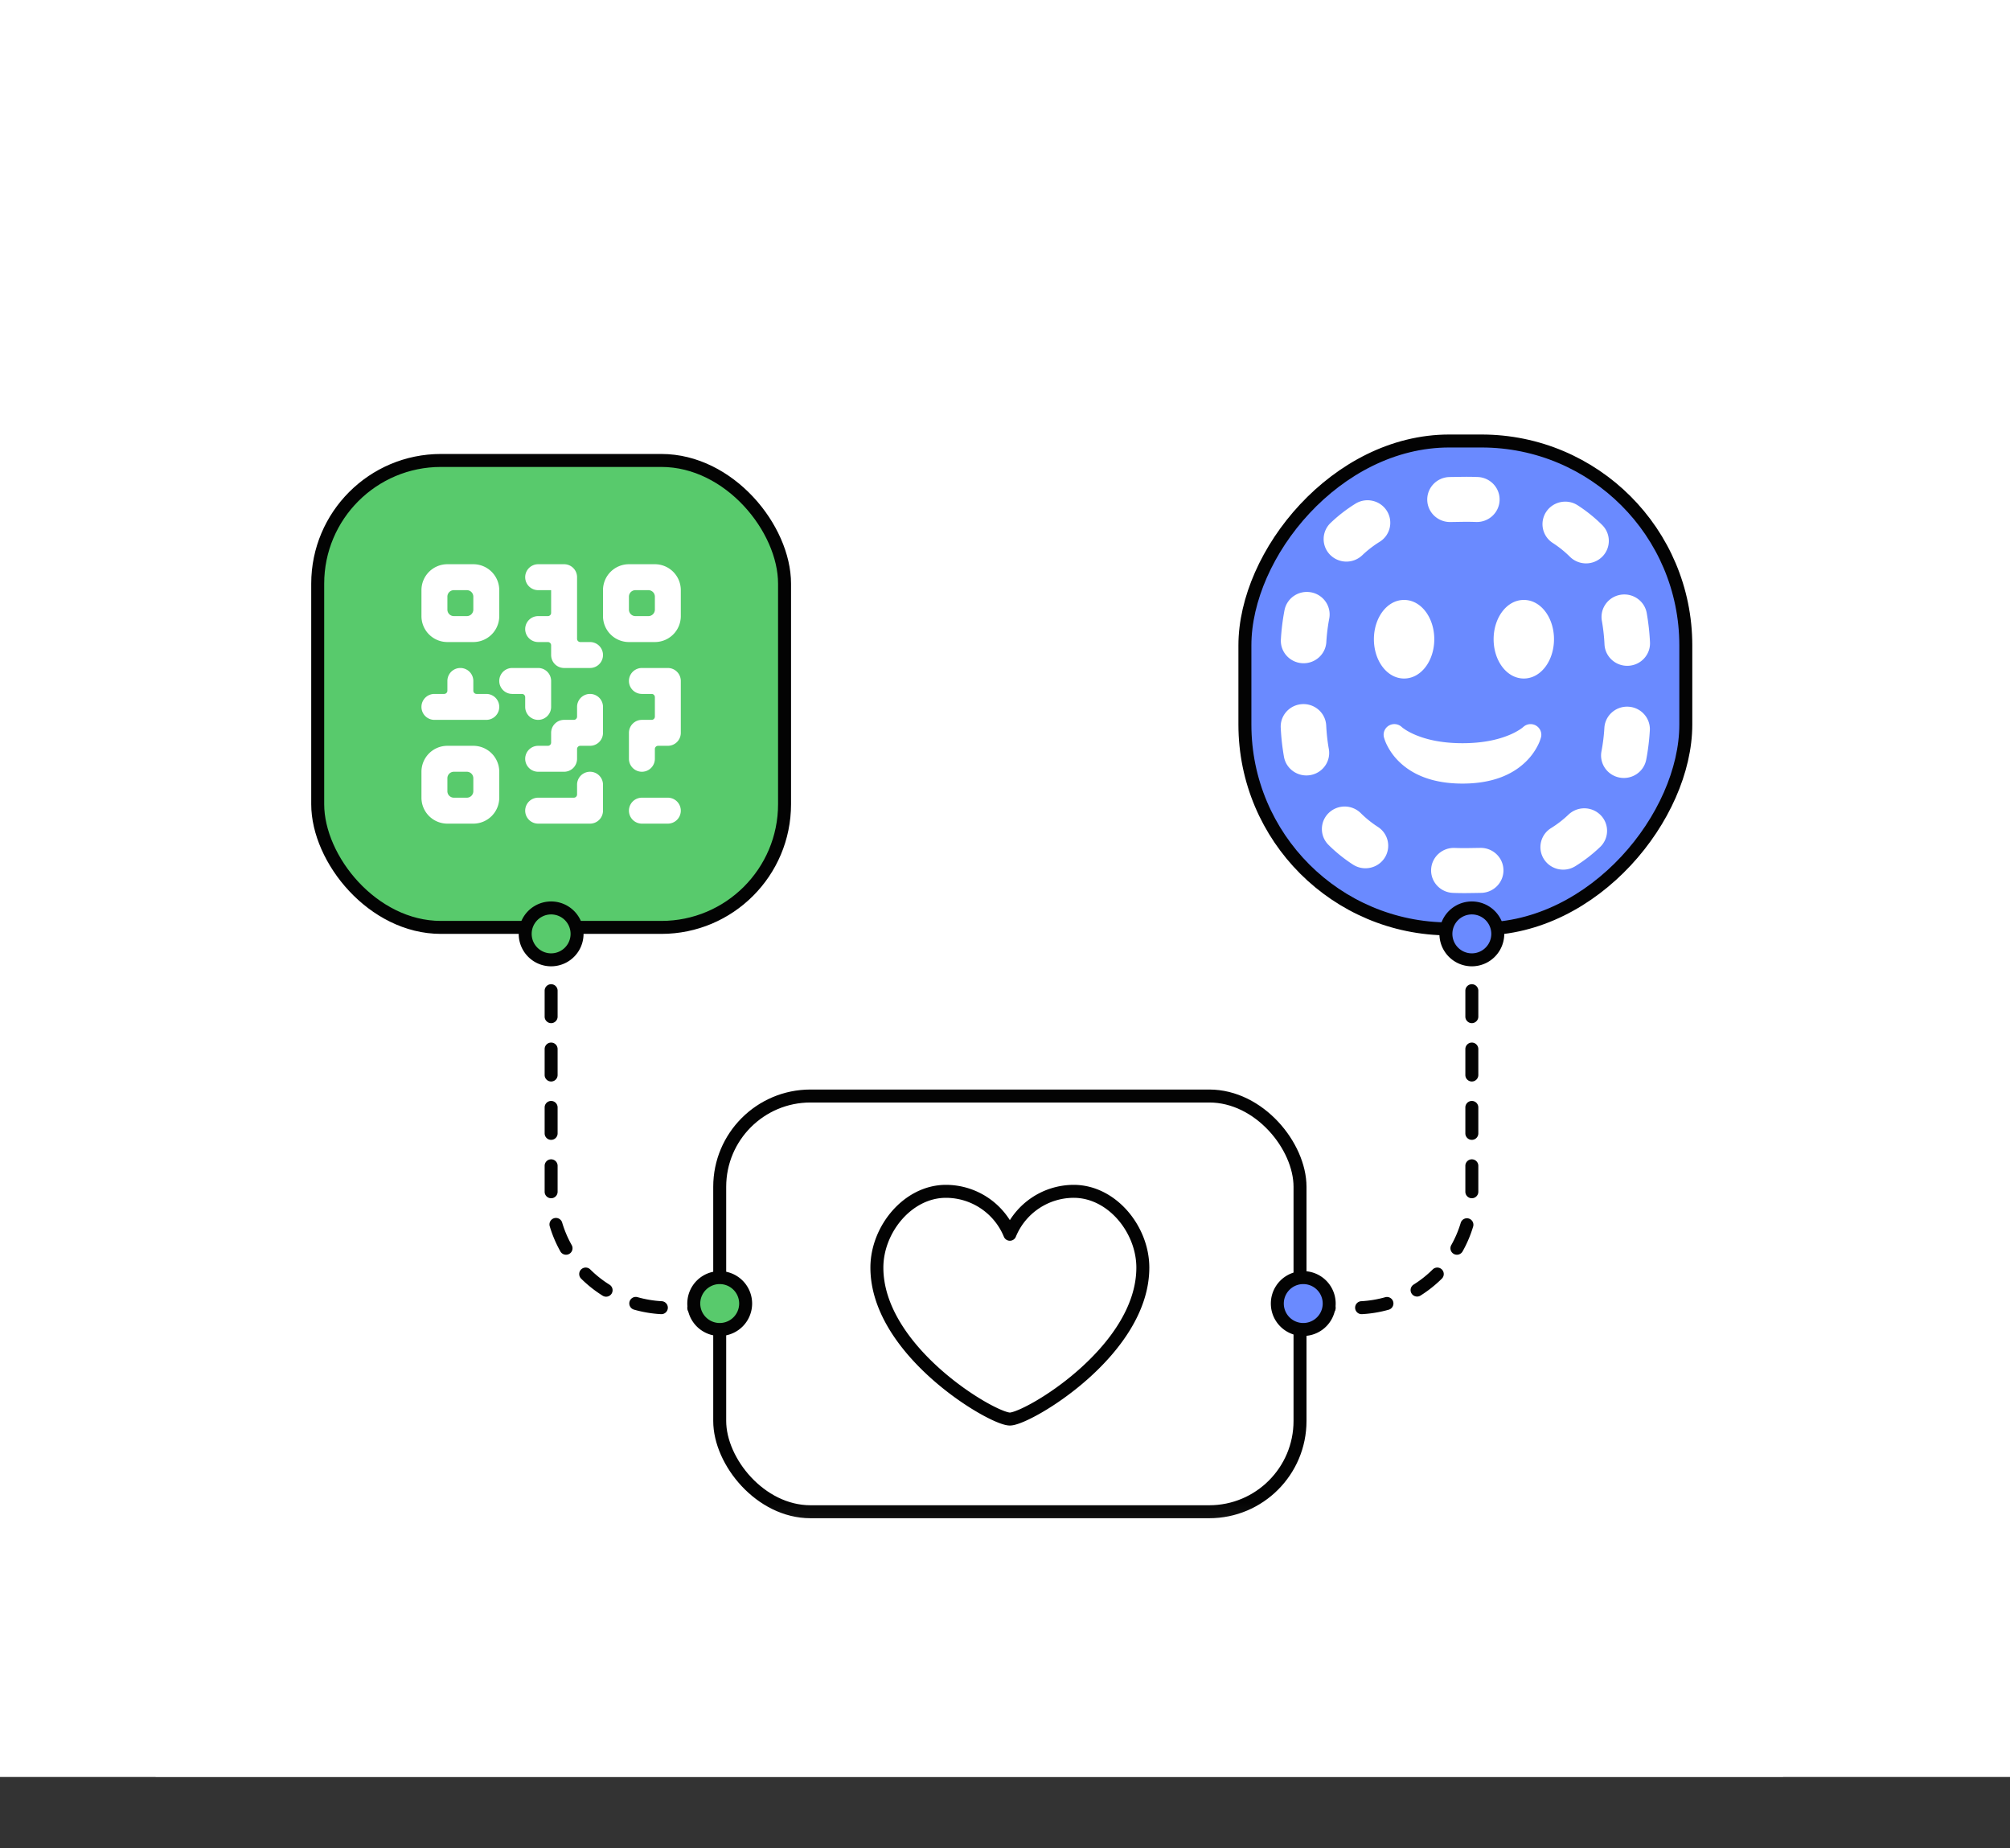
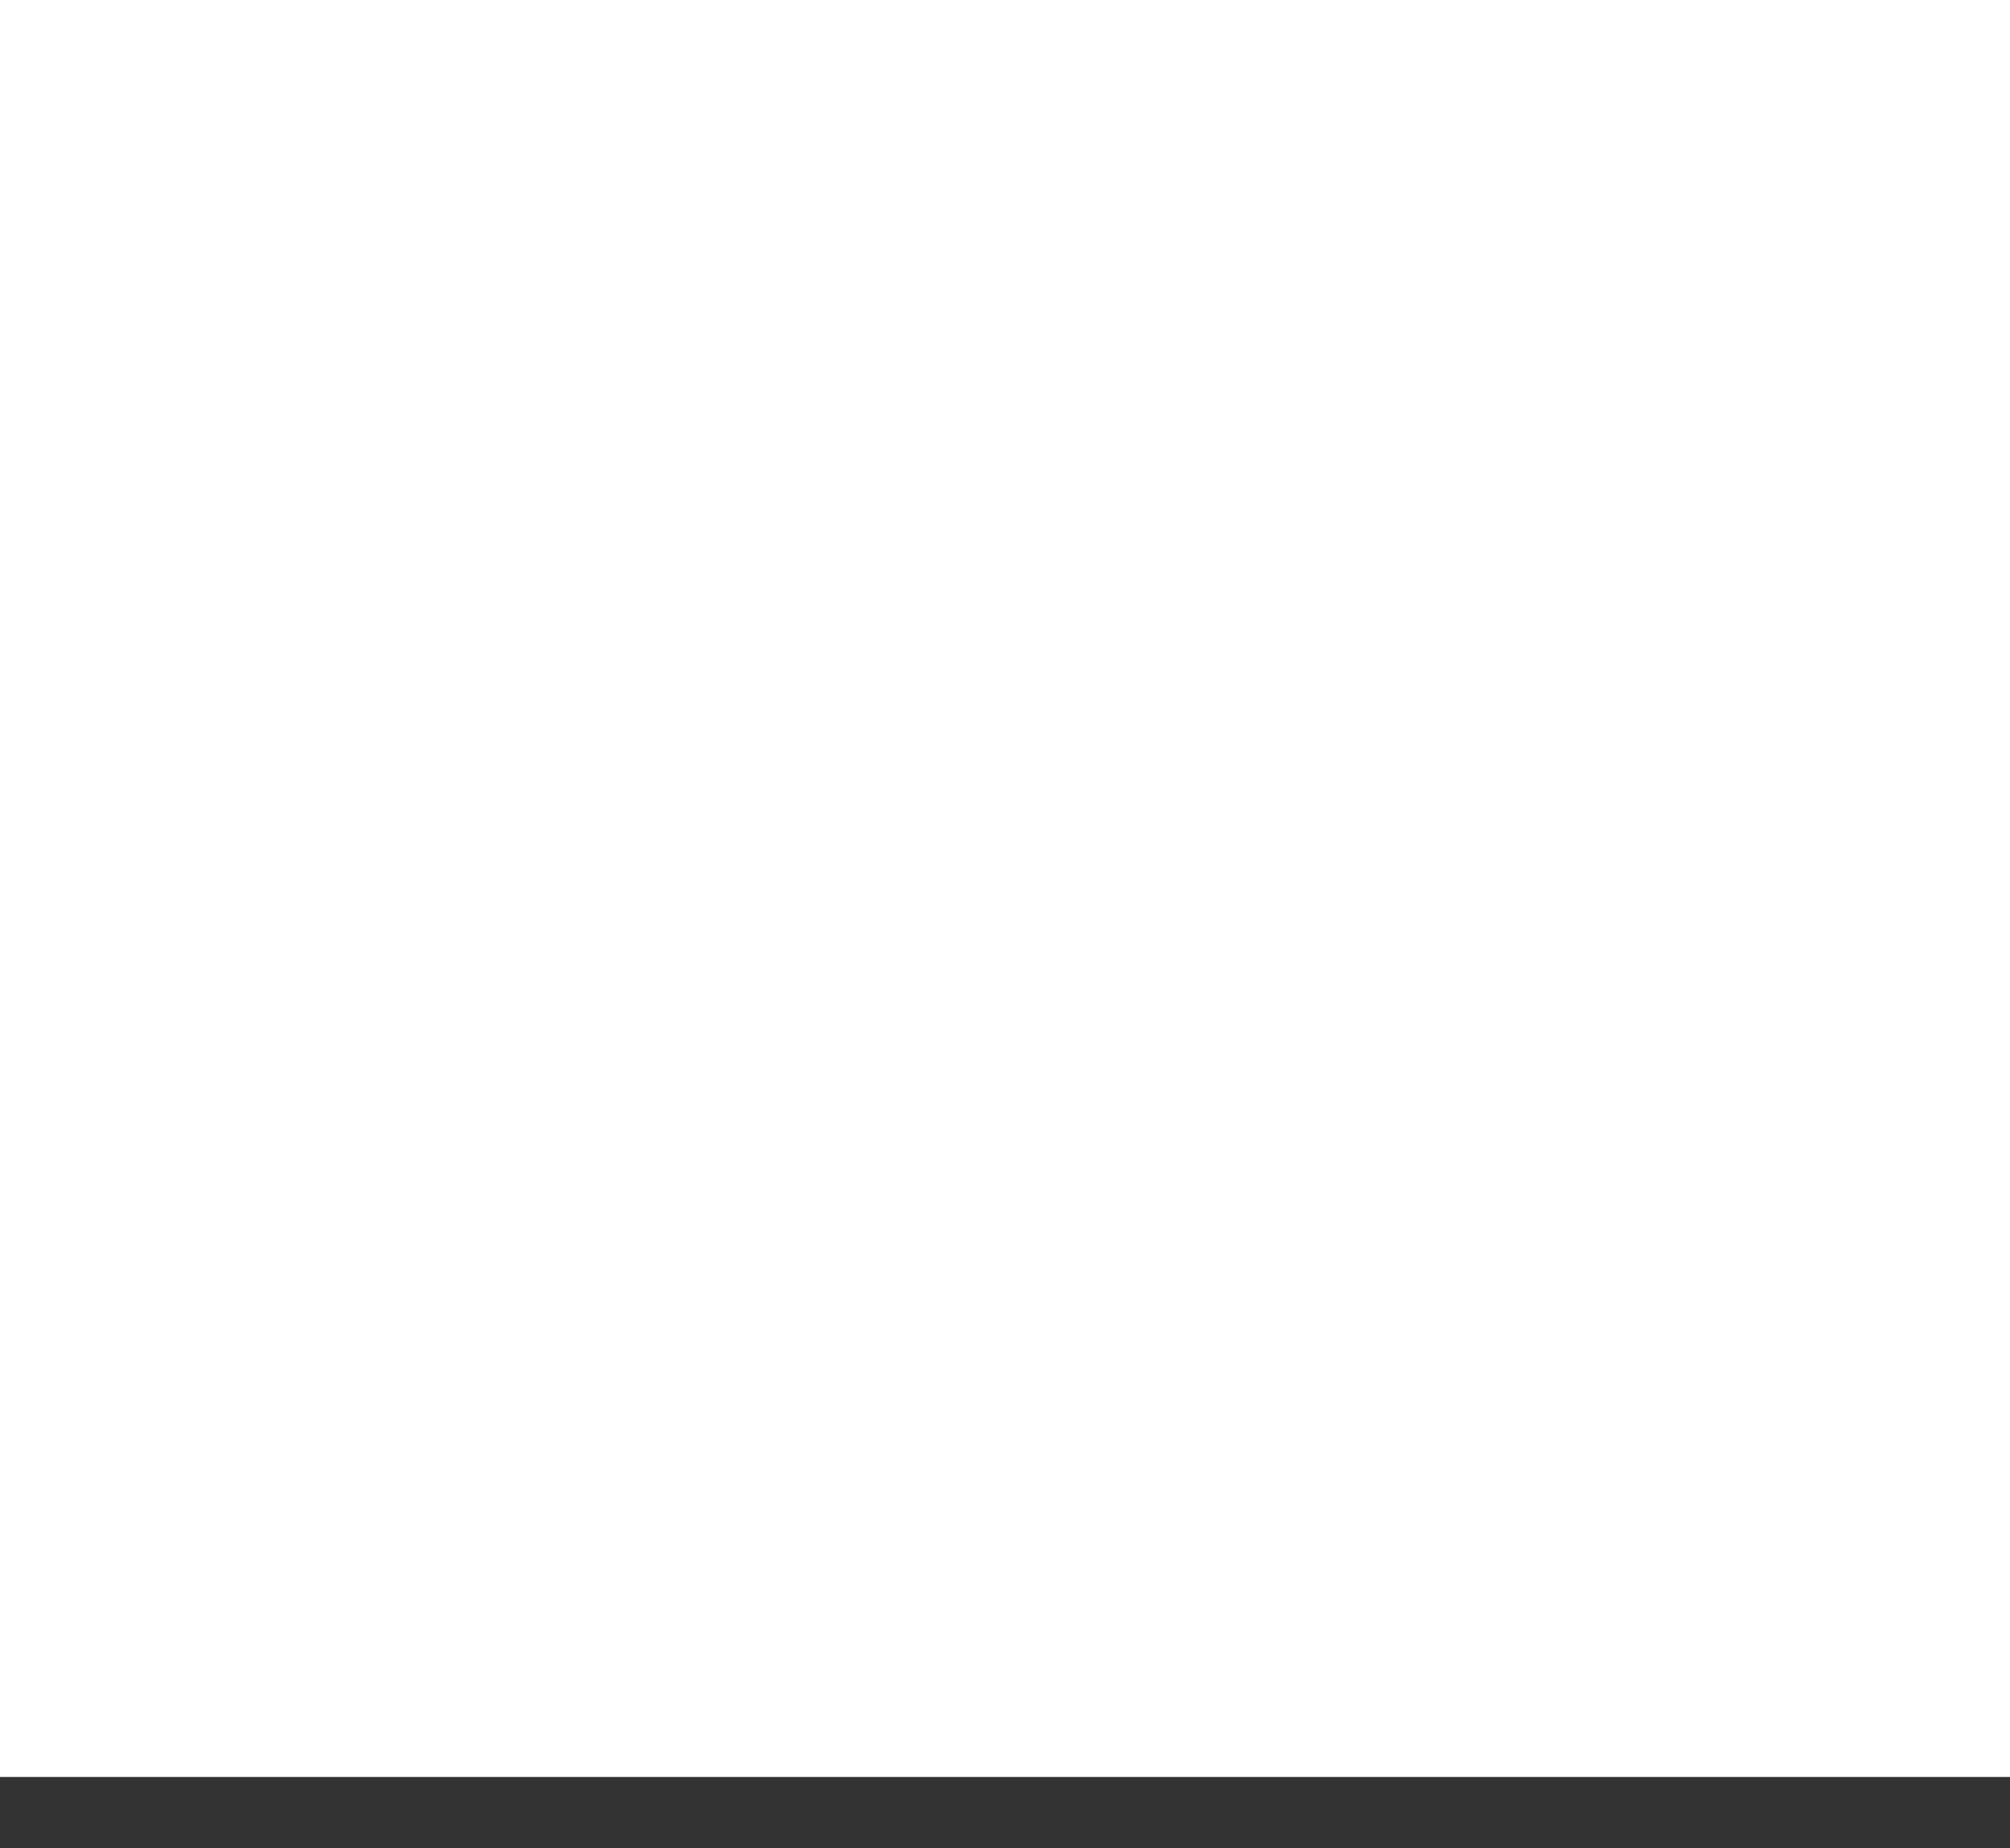
<svg xmlns="http://www.w3.org/2000/svg" width="310" height="285" fill="none">
  <rect width="100%" height="100%" fill="#333333" stroke="none" />
  <path fill-rule="evenodd" clip-rule="evenodd" d="M0-11h310v285H0V-11z" fill="#fff" />
  <mask id="a" maskUnits="userSpaceOnUse" x="0" y="-11" width="310" height="285">
-     <path fill-rule="evenodd" clip-rule="evenodd" d="M0-11h310v285H0V-11z" fill="#fff" />
-   </mask>
+     </mask>
  <g mask="url(#a)">
    <rect x="-1" y="1" width="68" height="75.233" rx="31.514" transform="matrix(1 0 0 -1 193 144.233)" fill="#6889FF" stroke="#000" stroke-width="2" />
    <path fill-rule="evenodd" clip-rule="evenodd" d="M242.958 133.563c-1.641 1.02-3.809.532-4.842-1.09a3.445 3.445 0 011.103-4.784 16.4 16.4 0 002.684-2.076 3.542 3.542 0 014.965.081 3.441 3.441 0 01-.082 4.906 23.405 23.405 0 01-3.828 2.963zm6.826-13.666c1.905.36 3.744-.874 4.109-2.756.275-1.42.46-2.914.558-4.496.118-1.912-1.355-3.558-3.29-3.674-1.936-.117-3.601 1.338-3.719 3.251a28.026 28.026 0 01-.447 3.615c-.364 1.883.885 3.7 2.789 4.06zm4.691-20.879c.099 1.914-1.391 3.544-3.328 3.642-1.937.098-3.587-1.375-3.686-3.288a29.119 29.119 0 00-.404-3.634c-.338-1.886.936-3.687 2.845-4.021 1.91-.334 3.732.924 4.07 2.811a36.05 36.05 0 01.503 4.49zm-7.385-13.156a3.44 3.44 0 00.014-4.907 23.321 23.321 0 00-3.772-3.036c-1.622-1.05-3.798-.602-4.861 1a3.444 3.444 0 001.013 4.804l.407.273a16.224 16.224 0 012.234 1.852 3.54 3.54 0 004.965.014zm-15.811-8.707c.075-1.915-1.435-3.527-3.373-3.602a46.485 46.485 0 00-2.508-.026l-1.709.026-.299.01c-1.853.126-3.3 1.668-3.266 3.524.035 1.916 1.635 3.44 3.574 3.406l1.81-.028a39.497 39.497 0 012.126.022c1.938.075 3.569-1.417 3.645-3.332zm-22.237.515c1.641-1.02 3.809-.532 4.842 1.09a3.446 3.446 0 01-1.103 4.784 16.4 16.4 0 00-2.684 2.076 3.541 3.541 0 01-4.965-.081 3.441 3.441 0 01.082-4.906 23.419 23.419 0 013.828-2.963zm-6.826 13.666c-1.905-.36-3.744.874-4.109 2.756a35.01 35.01 0 00-.558 4.496c-.118 1.912 1.355 3.557 3.29 3.674 1.936.117 3.601-1.338 3.719-3.251a28.03 28.03 0 01.447-3.616c.364-1.882-.885-3.7-2.789-4.06zm-4.691 20.879c-.099-1.914 1.391-3.545 3.328-3.642 1.937-.098 3.587 1.374 3.685 3.288.067 1.299.203 2.505.405 3.634.338 1.886-.936 3.687-2.845 4.021-1.91.334-3.732-.925-4.07-2.811a36.067 36.067 0 01-.503-4.49zm7.385 13.156a3.44 3.44 0 00-.014 4.907 23.311 23.311 0 003.772 3.036c1.622 1.05 3.798.602 4.861-1.001a3.444 3.444 0 00-1.013-4.803l-.407-.273a16.167 16.167 0 01-2.234-1.852 3.541 3.541 0 00-4.965-.014zm15.811 8.707c-.075 1.915 1.435 3.527 3.373 3.602.812.031 1.647.04 2.508.026l1.709-.026.299-.01c1.853-.126 3.3-1.668 3.266-3.524-.035-1.916-1.635-3.441-3.574-3.406l-1.81.028c-.735.011-1.443.004-2.126-.022-1.938-.075-3.569 1.417-3.645 3.332zm14.614-16.637c-2.174 2.127-5.386 3.384-9.779 3.384-4.392 0-7.604-1.257-9.778-3.384a9.38 9.38 0 01-1.809-2.439 6.53 6.53 0 01-.522-1.306 1.634 1.634 0 01.793-1.833 1.67 1.67 0 011.966.254l.019.018c.034.03.102.084.194.152l.242.169c.433.289.974.582 1.627.857 1.897.801 4.304 1.285 7.268 1.285 2.964 0 5.372-.484 7.269-1.285a9.854 9.854 0 001.627-.857c.185-.124.326-.23.399-.29l.161-.139a1.673 1.673 0 011.862-.161c.649.368.976 1.113.79 1.832a6.488 6.488 0 01-.52 1.304 9.38 9.38 0 01-1.809 2.439zm-18.783-12.817c2.645 0 4.656-2.762 4.656-6.058s-2.011-6.06-4.656-6.06c-2.645 0-4.656 2.764-4.656 6.06s2.011 6.058 4.656 6.058zm18.463 0c2.645 0 4.656-2.762 4.656-6.058s-2.011-6.06-4.656-6.06c-2.645 0-4.656 2.764-4.656 6.06s2.011 6.058 4.656 6.058z" fill="#fff" />
    <rect x="49" y="71" width="72" height="72" rx="19" fill="#56C96A" stroke="#000" stroke-width="2" />
-     <path fill-rule="evenodd" clip-rule="evenodd" d="M97 87h4a4 4 0 014 4v4a4 4 0 01-4 4h-4a4 4 0 01-4-4v-4a4 4 0 014-4zm-32 4a4 4 0 014-4h4a4 4 0 014 4v4a4 4 0 01-4 4h-4a4 4 0 01-4-4v-4zm4 3a1 1 0 001 1h2a1 1 0 001-1v-2a1 1 0 00-1-1h-2a1 1 0 00-1 1v2zm-.5 13H67a2 2 0 000 4h8a2 2 0 100-4h-1.5a.5.5 0 01-.5-.5V105a2 2 0 00-4 0v1.5a.5.5 0 01-.5.5zM65 119a4 4 0 014-4h4a4 4 0 014 4v4a4 4 0 01-4 4h-4a4 4 0 01-4-4v-4zm5 4a1 1 0 01-1-1v-2a1 1 0 011-1h2a1 1 0 011 1v2a1 1 0 01-1 1h-2zm35 2a2 2 0 01-2 2h-4a2 2 0 110-4h4a2 2 0 012 2zm-2-10a2 2 0 002-2v-8a2 2 0 00-2-2h-4a2 2 0 000 4h1.5a.5.5 0 01.5.5v3a.5.5 0 01-.5.5H99a2 2 0 00-2 2v4a2 2 0 104 0v-1.5a.5.5 0 01.5-.5h1.5zm-5-20a1 1 0 01-1-1v-2a1 1 0 011-1h2a1 1 0 011 1v2a1 1 0 01-1 1h-2zm-15-4a2 2 0 110-4h4a2 2 0 012 2v9.5a.5.5 0 00.5.5H91a2 2 0 110 4h-4a2 2 0 01-2-2v-1.5a.5.5 0 00-.5-.5H83a2 2 0 110-4h1.5a.5.5 0 00.5-.5V91h-2zm-2.5 16a.5.5 0 01.5.5v1.5a2 2 0 104 0v-4a2 2 0 00-2-2h-4a2 2 0 000 4h1.5zm2.5 8h1.5a.5.5 0 00.5-.5V113a2 2 0 012-2h1.5a.5.5 0 00.5-.5V109a2 2 0 014 0v4a2 2 0 01-2 2h-1.5a.5.5 0 00-.5.5v1.5a2 2 0 01-2 2h-4a2 2 0 110-4zm10 6a2 2 0 00-4 0v1.5a.5.5 0 01-.5.5H83a2 2 0 000 4h8a2 2 0 002-2v-4z" fill="#fff" />
    <rect x="111" y="169" width="89.5" height="64.103" rx="14" stroke="#000" stroke-width="2" />
    <path fill-rule="evenodd" clip-rule="evenodd" d="M165.594 183.698a10.664 10.664 0 00-9.844 6.618 10.666 10.666 0 00-9.858-6.618c-5.879 0-10.651 5.866-10.651 11.759 0 12.879 17.774 23.352 20.509 23.352 2.734 0 20.508-10.473 20.508-23.352 0-5.893-4.771-11.759-10.664-11.759z" fill="#fff" stroke="#000" stroke-width="2" stroke-linejoin="round" />
    <path fill-rule="evenodd" clip-rule="evenodd" d="M86 143.761v4a1 1 0 01-2 0v-4a1 1 0 012 0zm0 13v-4a1 1 0 00-2 0v4a1 1 0 002 0zm0 5v4a1 1 0 01-2 0v-4a1 1 0 012 0zm0 13v-4a1 1 0 00-2 0v4a1 1 0 002 0zm0 5v3.997a1 1 0 11-2 .011v-4.008a1 1 0 012 0zm2.18 12.237a16.902 16.902 0 01-1.476-3.476 1 1 0 10-1.917.57 18.903 18.903 0 001.65 3.888 1 1 0 001.742-.982zm2.865 3.753a17.061 17.061 0 002.964 2.344 1 1 0 01-1.06 1.697 19.13 19.13 0 01-3.31-2.619 1 1 0 111.406-1.422zm11.011 4.888a16.981 16.981 0 01-3.726-.624 1 1 0 00-.548 1.924 18.96 18.96 0 004.164.697 1 1 0 00.11-1.997zm8.944.026h-4a1 1 0 100 2h4a1 1 0 000-2z" fill="#000" />
    <path d="M89 144a4 4 0 11-8 0 4 4 0 018 0zm26 57a4 4 0 11-8 0 4 4 0 018 0z" fill="#56C96A" stroke="#000" stroke-width="2" />
    <path fill-rule="evenodd" clip-rule="evenodd" d="M226 143.761v4a1 1 0 002 0v-4a1 1 0 00-2 0zm0 13v-4a1 1 0 012 0v4a1 1 0 01-2 0zm0 5v4a1 1 0 002 0v-4a1 1 0 00-2 0zm0 13v-4a1 1 0 012 0v4a1 1 0 01-2 0zm0 5v3.997a1 1 0 102 .011v-4.008a1 1 0 00-2 0zm-2.179 12.237a16.873 16.873 0 001.475-3.476 1.001 1.001 0 011.917.57 18.843 18.843 0 01-1.65 3.888 1 1 0 01-1.742-.982zm-2.866 3.753a17.097 17.097 0 01-2.964 2.344 1.001 1.001 0 001.059 1.697 19.116 19.116 0 003.311-2.619 1 1 0 10-1.406-1.422zm-11.011 4.888c1.272-.07 2.519-.28 3.726-.624a1.001 1.001 0 01.548 1.924 18.96 18.96 0 01-4.164.697 1 1 0 01-.11-1.997zm-8.944.026h4a1 1 0 110 2h-4a1 1 0 010-2z" fill="#000" />
    <path d="M223 144a4 4 0 108 0 4 4 0 00-8 0zm-26 57a4 4 0 108 0 4 4 0 00-8 0z" fill="#6889FF" stroke="#000" stroke-width="2" />
-     <path fill="url(#paint0_linear)" d="M24 22h251v252H24z" />
  </g>
  <defs>
    <linearGradient id="paint0_linear" x1="170.622" y1="274" x2="170.622" y2="231.588" gradientUnits="userSpaceOnUse">
      <stop stop-color="#fff" />
      <stop offset="1" stop-color="#fff" stop-opacity=".01" />
    </linearGradient>
  </defs>
</svg>